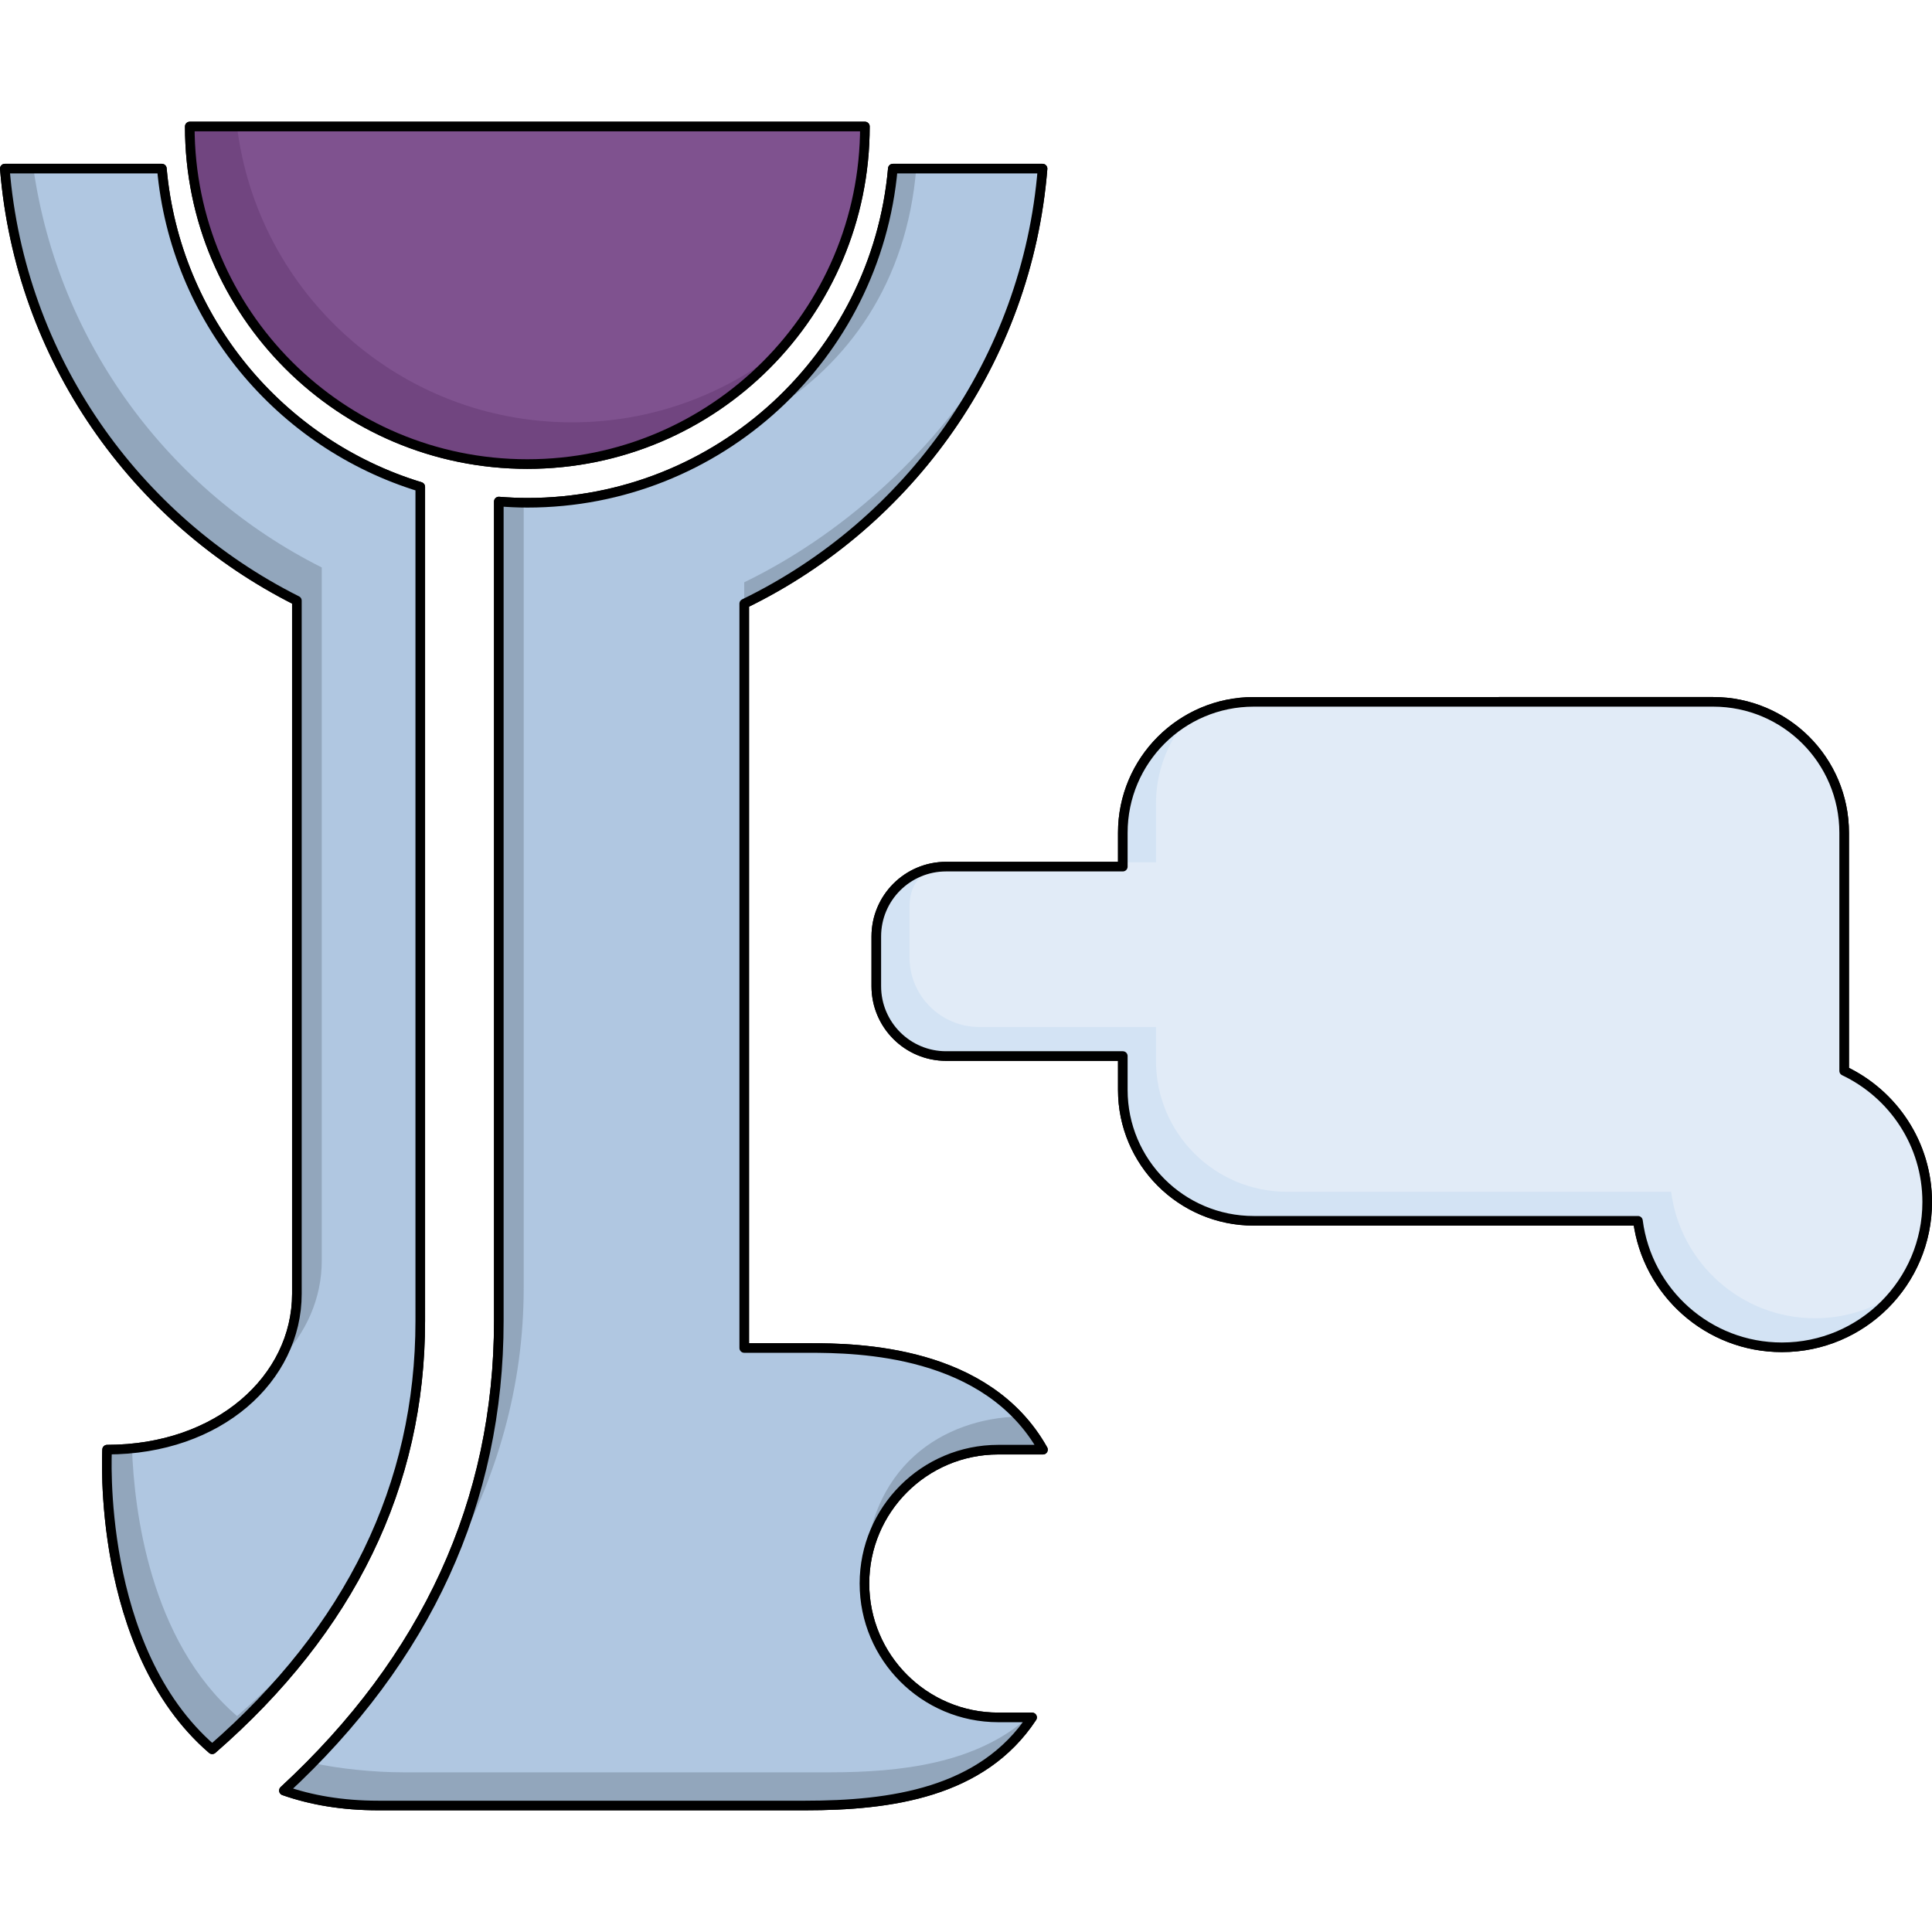
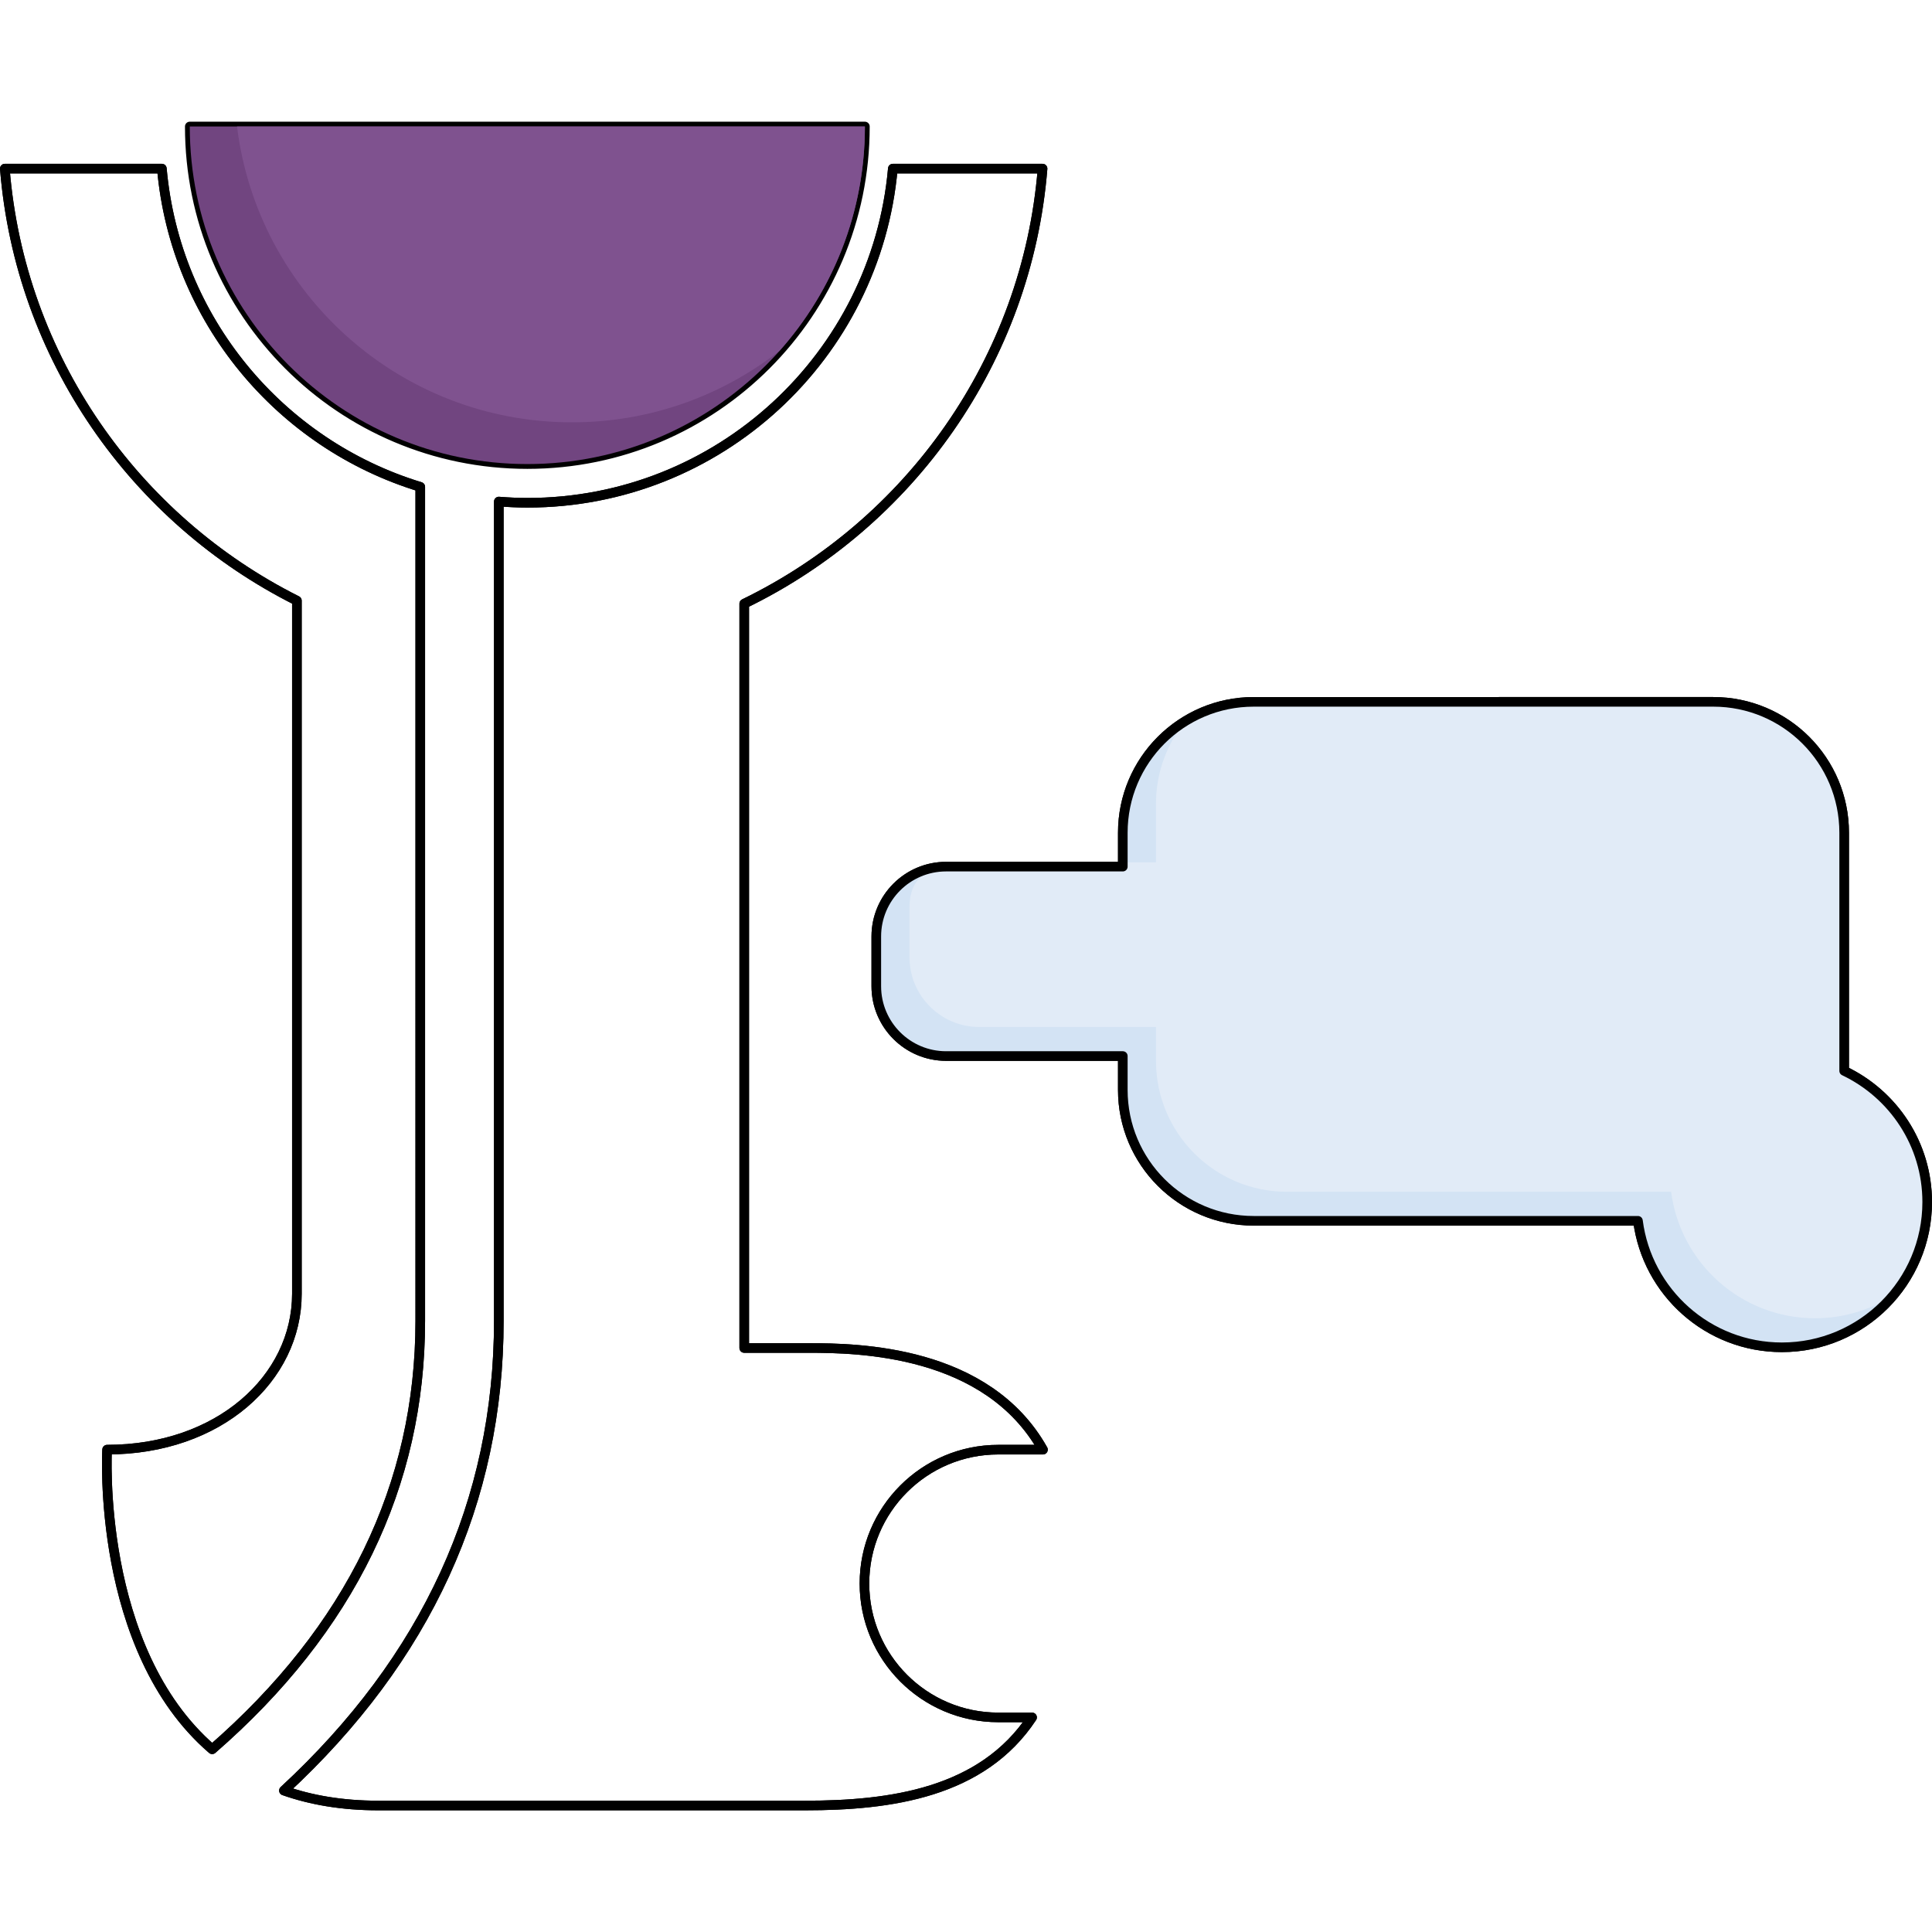
<svg xmlns="http://www.w3.org/2000/svg" version="1.0" id="Layer_1" width="800px" height="800px" viewBox="0 0 502.5 439.197" enable-background="new 0 0 502.5 439.197" xml:space="preserve">
  <g>
    <path fill="none" stroke="#000000" stroke-width="2.5" stroke-linecap="round" stroke-linejoin="round" stroke-miterlimit="10" d="   M259.652,345.393h11.617c-14.537-25.891-48.01-26.441-60.953-26.441H193.57V125.363c42.959-20.854,73.568-63.297,77.592-113.16   h-38.943c-4.328,48.713-45.223,86.912-95.063,86.912c-2.5,0-4.967-0.127-7.418-0.314v213.096   c0,46.922-18.787,87.887-55.891,122.164c7.049,2.473,15.166,3.887,24.523,3.887h111.064c22.211,0,46.049-3.285,59-22.916h-8.783   c-19.227,0-34.814-15.59-34.814-34.82C224.838,360.982,240.426,345.393,259.652,345.393z M109.309,94.977   C72.797,83.855,45.584,51.443,42.098,12.203H1.25c3.973,49.234,33.859,91.248,75.969,112.371v180.273   c0,22.035-20.275,40.545-49.363,40.545c0,0-2.961,51.846,27.334,77.93c35.922-31.254,54.119-68.639,54.119-111.426V94.977z    M479.654,246.875v-61.932c0-18.807-15.244-34.049-34.049-34.049H326.084c-18.805,0-34.049,15.242-34.049,34.049v8.807H246.08   c-10.029,0-18.16,8.131-18.16,18.158v12.951c0,10.027,8.131,18.158,18.16,18.158h45.955v8.805   c0,18.807,15.244,34.049,34.049,34.049h99.936c2.402,18.555,18.229,32.9,37.439,32.9c20.871,0,37.791-16.92,37.791-37.789   C501.25,265.914,492.41,252.945,479.654,246.875z M137.156,89.047c48.49,0,87.797-39.309,87.797-87.797H49.361   C49.361,49.738,88.668,89.047,137.156,89.047z" />
-     <path fill="#92A6BC" d="M109.309,94.977C72.797,83.855,45.584,51.443,42.098,12.203H1.25   c3.973,49.234,33.859,91.248,75.969,112.371v180.273c0,22.035-20.275,40.545-49.363,40.545c0,0-2.961,51.846,27.334,77.93   c35.922-31.254,54.119-68.639,54.119-111.426V94.977z M224.838,380.211c0-19.229,15.588-34.818,34.814-34.818h11.617   c-14.537-25.891-48.01-26.441-60.953-26.441H193.57V125.363c42.959-20.854,73.568-63.297,77.592-113.16h-38.943   c-4.328,48.713-45.223,86.912-95.063,86.912c-2.5,0-4.967-0.127-7.418-0.314v213.096c0,46.922-18.787,87.887-55.891,122.164   c7.049,2.473,15.166,3.887,24.523,3.887h111.064c22.211,0,46.049-3.285,59-22.916h-8.783   C240.426,415.031,224.838,399.441,224.838,380.211z" />
-     <path fill="#B0C7E1" d="M109.309,311.896V94.977C72.797,83.855,45.584,51.443,42.098,12.203H8.699   c6.57,45.484,35.367,83.861,74.99,103.738v180.273c0,9.809-4.037,18.904-11.059,25.996c-6.736,12.141-20.5,21.072-38.299,22.832   c0.557,15.697,4.496,49.984,27.33,69.646c8.576-7.461,16.111-15.281,22.66-23.432C100.912,367.436,109.309,340.912,109.309,311.896   z M224.947,382.395c-0.066-0.711-0.109-1.434-0.109-2.184c0-31.057,21.186-42.965,40.129-43.428   c-16.326-17.41-43.334-17.832-54.65-17.832H193.57V125.363c0.063-0.031-0.063,0.031,0,0l-0.002-5.561   c24.963-12.115,47.928-32.572,63.586-57.357c7.662-15.35,12.561-32.313,14.008-50.242h-32.855   c-2.461,29.506-17.512,50.822-38.781,63.684c-16.729,14.463-38.516,23.229-62.369,23.229c-0.316,0-0.629-0.018-0.945-0.023v204.172   c0,25.605-6.902,49.434-19.191,71.373c-8.092,18.74-20.012,36.182-35.779,52.232c7.051,1.566,16.266,2.447,23.604,2.447h111.064   c18.432,0,37.961-2.297,51.484-14.285h-7.74C241.164,415.031,226.08,400.604,224.947,382.395z" />
    <path fill="#714580" d="M49.361,1.25c0,48.488,39.307,87.797,87.795,87.797c48.49,0,87.797-39.309,87.797-87.797H49.361z" />
    <path fill="#7F528F" d="M148.756,78.195c20.346,0,39.059-6.938,53.945-18.553c13.832-15.52,22.252-35.969,22.252-58.393H61.65   C67,44.615,103.943,78.195,148.756,78.195z" />
    <path fill="#D3E3F4" d="M479.654,246.875v-61.932c0-18.807-15.244-34.049-34.049-34.049H326.084   c-18.805,0-34.049,15.242-34.049,34.049v8.807H246.08c-10.029,0-18.16,8.131-18.16,18.158v12.951   c0,10.027,8.131,18.158,18.16,18.158h45.955v8.805c0,18.807,15.244,34.049,34.049,34.049h99.936   c2.402,18.555,18.229,32.9,37.439,32.9c20.871,0,37.791-16.92,37.791-37.789C501.25,265.914,492.41,252.945,479.654,246.875z" />
    <path fill="#E1EBF7" d="M334.713,278.32h99.936c2.402,18.553,18.23,32.9,37.439,32.9c7.484,0,14.441-2.205,20.311-5.957   c5.518-6.57,8.852-15.033,8.852-24.281c0-15.068-8.84-28.037-21.596-34.107v-61.932c0-18.807-15.244-34.049-34.049-34.049H326.084   c-6.543,0-12.633,1.879-17.824,5.078c-4.744,5.852-7.596,13.299-7.596,21.42v15.232h-8.629v1.125H246.08   c-0.705,0-1.395,0.049-2.076,0.127c-4.512,1.451-7.453,4.459-7.453,10.479v12.951c0,10.027,8.129,18.158,18.16,18.158h45.953v8.805   C300.664,263.078,315.91,278.32,334.713,278.32z" />
    <path fill="none" stroke="#000000" stroke-width="2.5" stroke-linecap="round" stroke-linejoin="round" stroke-miterlimit="10" d="   M109.309,94.977C72.797,83.855,45.584,51.443,42.098,12.203H1.25c3.973,49.234,33.859,91.248,75.969,112.371v180.273   c0,22.035-20.275,40.545-49.363,40.545c0,0-2.961,51.846,27.334,77.93c35.922-31.254,54.119-68.639,54.119-111.426V94.977z    M224.838,380.211c0-19.229,15.588-34.818,34.814-34.818h11.617c-14.537-25.891-48.01-26.441-60.953-26.441H193.57V125.363   c42.959-20.854,73.568-63.297,77.592-113.16h-38.943c-4.328,48.713-45.223,86.912-95.063,86.912c-2.5,0-4.967-0.127-7.418-0.314   v213.096c0,46.922-18.787,87.887-55.891,122.164c7.049,2.473,15.166,3.887,24.523,3.887h111.064c22.211,0,46.049-3.285,59-22.916   h-8.783C240.426,415.031,224.838,399.441,224.838,380.211z" />
    <path fill="none" stroke="#000000" stroke-width="2.5" stroke-linecap="round" stroke-linejoin="round" stroke-miterlimit="10" d="   M479.654,246.875v-61.932c0-18.807-15.244-34.049-34.049-34.049H326.084c-18.805,0-34.049,15.242-34.049,34.049v8.807H246.08   c-10.029,0-18.16,8.131-18.16,18.158v12.951c0,10.027,8.131,18.158,18.16,18.158h45.955v8.805   c0,18.807,15.244,34.049,34.049,34.049h99.936c2.402,18.555,18.229,32.9,37.439,32.9c20.871,0,37.791-16.92,37.791-37.789   C501.25,265.914,492.41,252.945,479.654,246.875z" />
-     <path fill="none" stroke="#000000" stroke-width="2.5" stroke-linecap="round" stroke-linejoin="round" stroke-miterlimit="10" d="   M49.361,1.25c0,48.488,39.307,87.797,87.795,87.797c48.49,0,87.797-39.309,87.797-87.797H49.361z" />
  </g>
</svg>